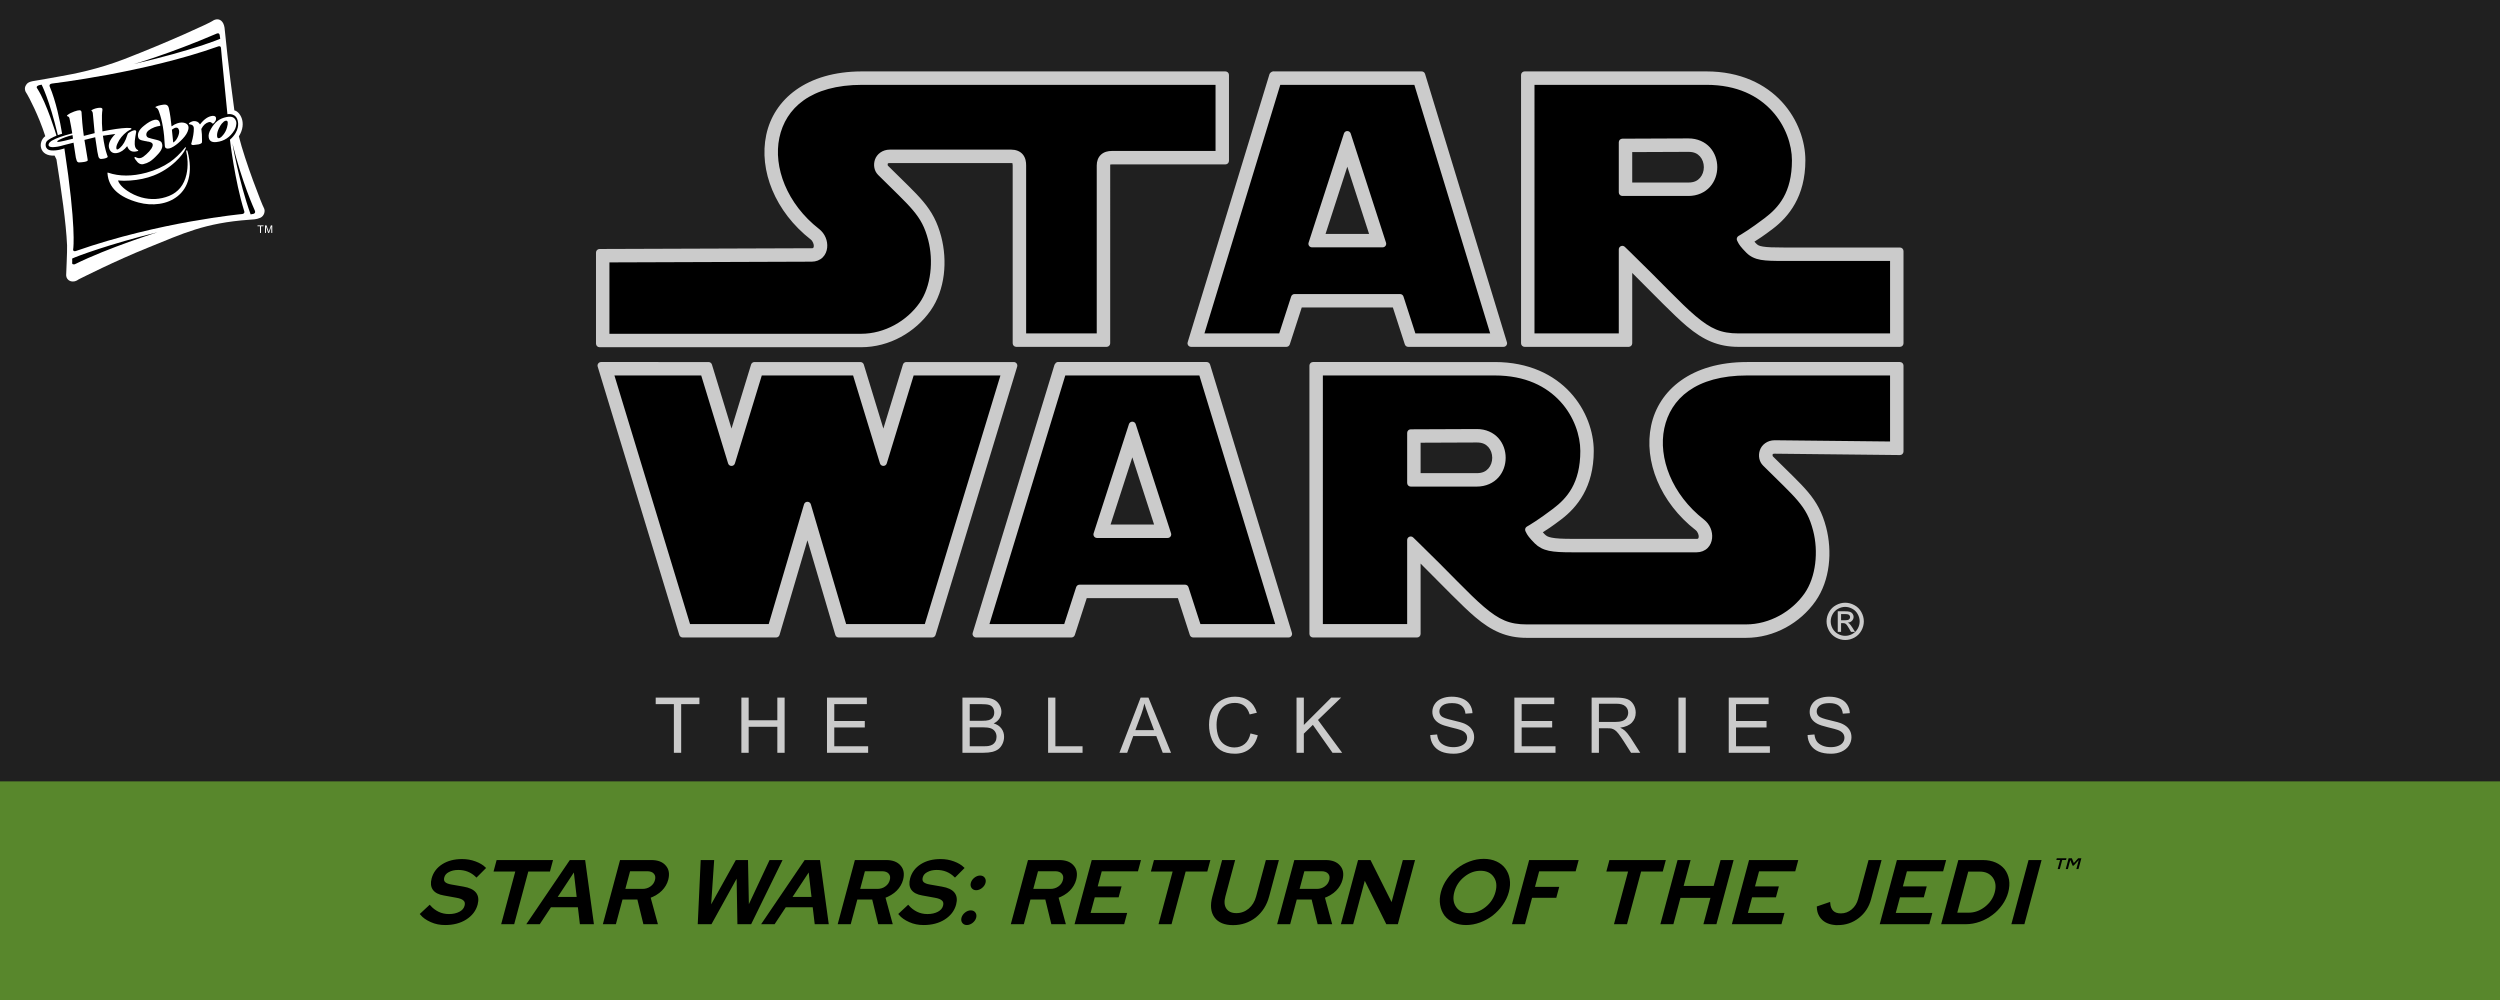
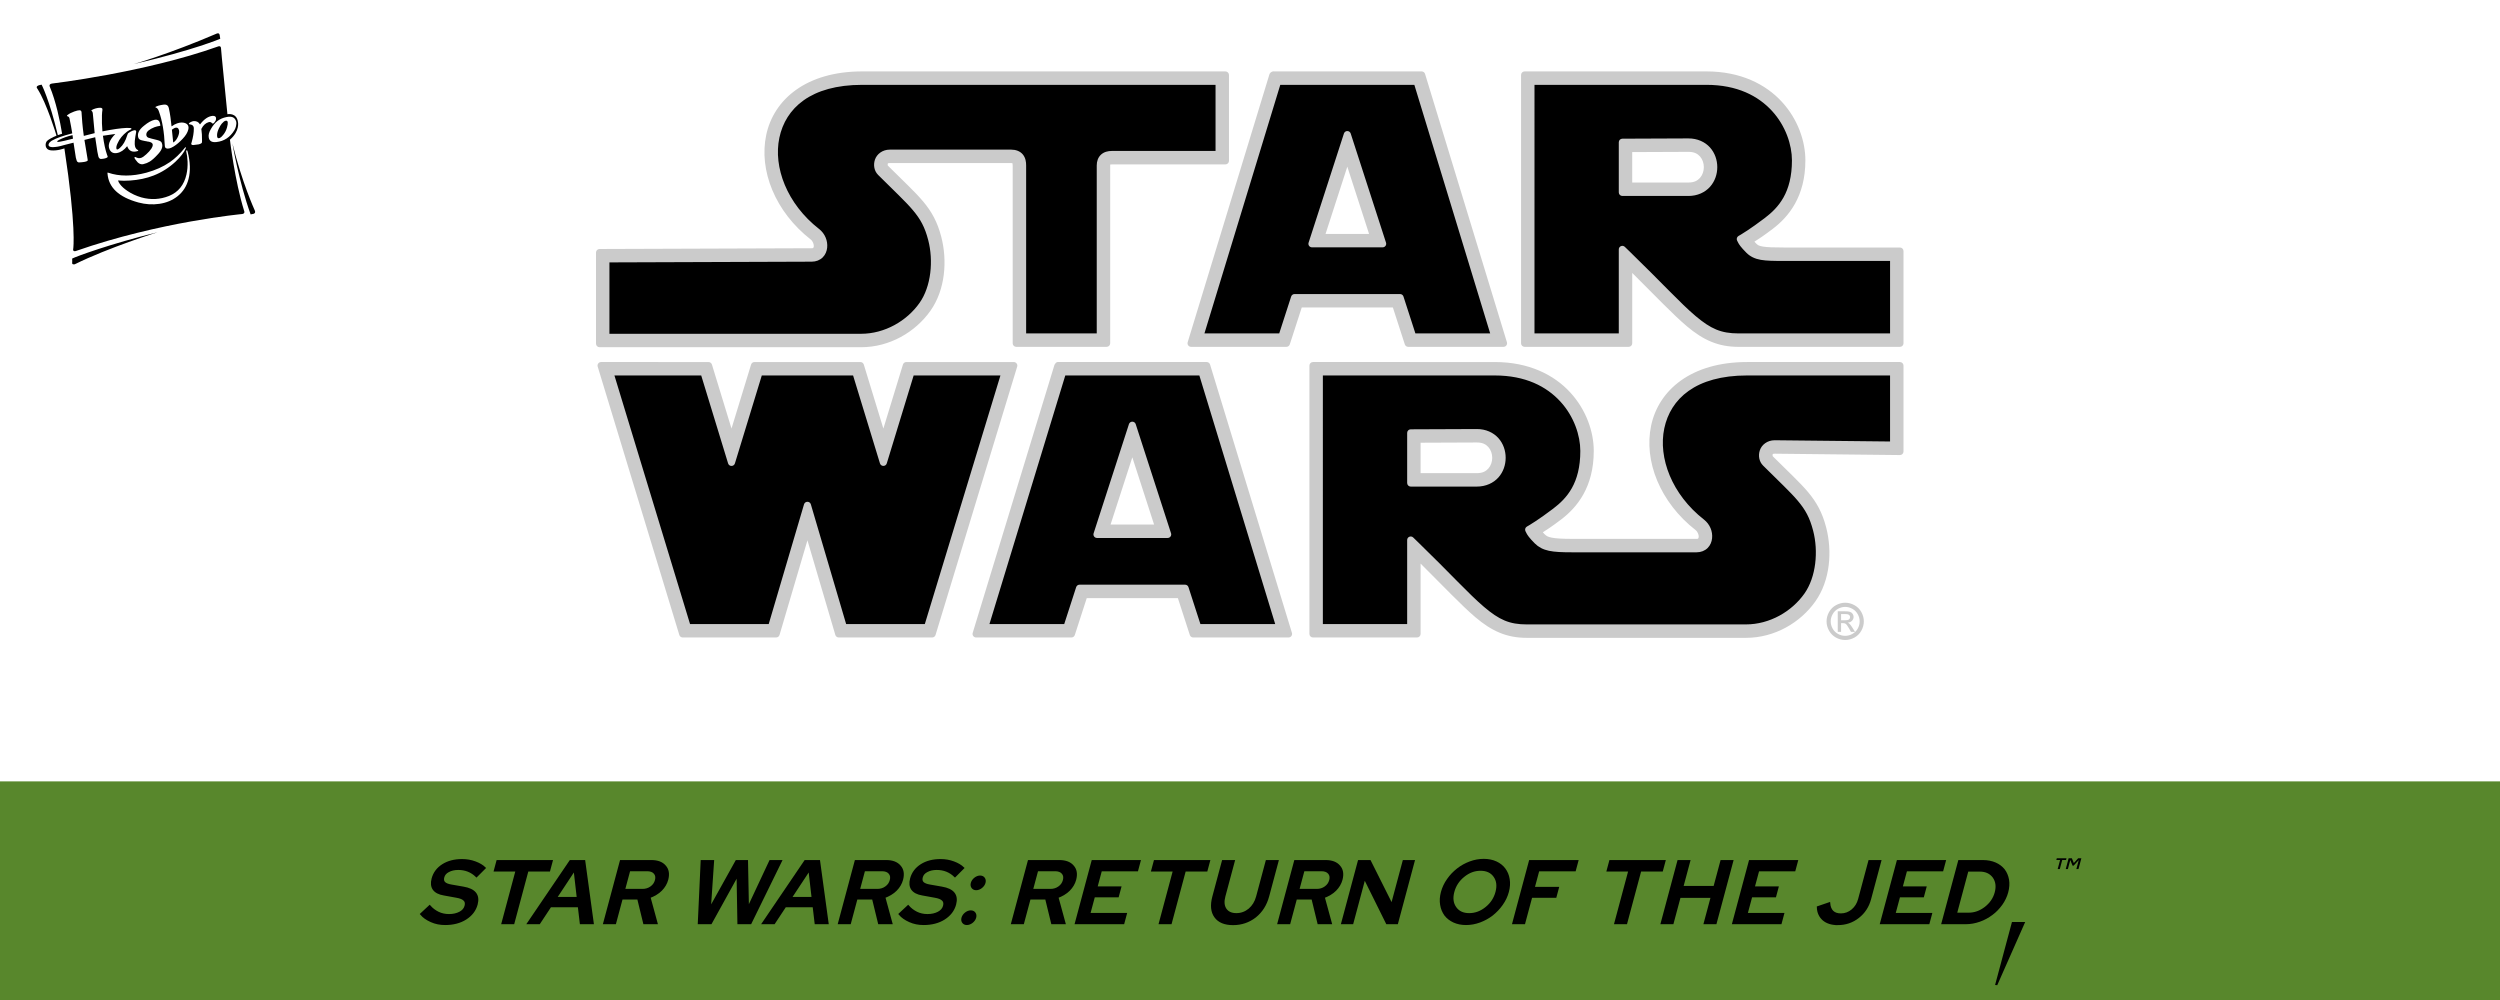
<svg xmlns="http://www.w3.org/2000/svg" xmlns:ns1="http://sodipodi.sourceforge.net/DTD/sodipodi-0.dtd" xmlns:ns2="http://www.inkscape.org/namespaces/inkscape" xmlns:xlink="http://www.w3.org/1999/xlink" id="svg1391" version="1.1" height="400" width="1000" ns1:docname="star-wars-theblackseries-color-rotj.svg" ns2:version="0.92.2 (5c3e80d, 2017-08-06)">
  <ns1:namedview pagecolor="#ffffff" bordercolor="#666666" borderopacity="1" objecttolerance="10" gridtolerance="10" guidetolerance="10" ns2:pageopacity="0" ns2:pageshadow="2" ns2:window-width="1920" ns2:window-height="1057" id="namedview3207" showgrid="false" ns2:zoom="1.0413208" ns2:cx="506.00411" ns2:cy="123.30071" ns2:window-x="-8" ns2:window-y="-8" ns2:window-maximized="1" ns2:current-layer="layer1" />
  <defs id="defs1385">
    <pattern patternTransform="rotate(45,-32.675,13.534)" id="pattern6669" xlink:href="#Strips1_1" />
    <pattern patternTransform="rotate(45)" patternUnits="userSpaceOnUse" width="5" height="1" id="Strips1_1">
      <rect style="fill:#000000;stroke:none" x="0" y="0" width="2" height="2" id="rect5946" />
    </pattern>
  </defs>
  <g id="layer1">
-     <rect y="0" x="0" height="400" width="1000" id="Black" style="fill:#202020;stroke:none;fill-opacity:1" />
    <g id="g3213" transform="matrix(1.119,0,0,1.119,36.274,-3.404)">
      <path ns2:connector-curvature="0" style="fill:#000000;stroke:none;stroke-width:0.748" d="m 275.768,30.969 c -38.403,0 -41.144,36.881 -16.878,55.815 2.926,2.283 2.75,7.396 -1.149,7.396 -6.543,0 -74.711,0.267 -74.711,0.267 v 30.312 h 92.338 c 9.351,0 17.911,-5 22.873,-12.045 4.74,-6.73 5.543,-16.483 3.472,-24.45 -2.569,-9.884 -7.147,-13.008 -18.534,-24.395 -1.335,-1.335 -1.001,-4.941 2.471,-4.941 h 43.398 c 2.27,0 2.937,1.265 2.937,3.238 V 124.626 h 30.046 V 62.166 c 0,-1.869 0.996,-2.76 3.001,-2.76 h 39.462 V 30.969 Z m 147.684,0 -28.574,93.657 h 31.724 l 4.554,-14.071 h 36.075 l 4.554,14.071 h 31.722 L 474.934,30.969 Z m 90.25,0 v 93.657 h 34.936 V 94.864 c 22.28,21.589 26.919,29.762 40.398,29.762 h 56.573 V 93.919 h -40.318 c -7.365,0 -9.745,-0.223 -11.715,-2.192 -1.97,-1.97 -2.404,-2.804 -2.404,-2.804 0,0 3.405,-2.003 8.68,-6.009 5.275,-4.006 10.682,-10.281 10.682,-22.566 0,-12.285 -9.748,-29.378 -32.983,-29.378 z m -64.508,23.859 11.078,34.229 h -22.156 z m 121.917,0.095 c 10.575,-0.044 10.575,15.769 0,15.769 H 548.638 V 55.018 Z m -387.13,79.934 28.489,93.657 h 31.705 l 12.039,-40.833 12.038,40.833 h 31.705 l 28.49,-93.657 h -36.043 l -9.048,29.596 -9.048,-29.596 h -36.19 l -9.048,29.596 -9.048,-29.596 z m 162.624,0 -28.574,93.657 h 31.724 l 4.554,-14.071 h 36.075 l 4.554,14.071 h 31.722 l -28.574,-93.657 z m 91.452,0 v 93.657 h 34.936 v -29.762 c 22.28,21.589 26.919,29.928 40.398,29.897 h 78.303 c 9.351,0 17.911,-5.001 22.873,-12.046 4.74,-6.73 5.544,-16.483 3.473,-24.451 -2.569,-9.884 -7.149,-13.008 -18.535,-24.395 -1.335,-1.335 -1.001,-4.941 2.471,-4.941 l 43.634,0.478 v -28.436 h -53.516 c -38.403,0 -41.144,36.88 -16.878,55.815 2.926,2.283 2.75,7.396 -1.149,7.396 h -44.42 c -7.365,0 -9.745,-0.484 -11.715,-2.454 -1.97,-1.97 -2.404,-2.804 -2.404,-2.804 0,0 3.405,-2.003 8.68,-6.009 5.275,-4.006 10.682,-10.281 10.682,-22.566 0,-12.285 -9.748,-29.378 -32.983,-29.378 z m -65.71,23.859 11.078,34.229 h -22.156 z m 123.119,0.095 c 10.575,-0.044 10.575,15.769 0,15.769 H 472.992 V 158.906 Z" id="SW-BG" />
      <path ns2:connector-curvature="0" style="fill:#cbcbcb;stroke:none;stroke-width:0.748" d="m 275.766,28.567 c -19.98,0 -31.602,10.031 -34.285,22.71 -2.68,12.662 3.168,27.439 15.931,37.398 0.731,0.57 1.143,1.781 1.076,2.412 -0.036,0.342 -0.148,0.496 -0.204,0.552 -0.102,0.102 -0.054,0.138 -0.541,0.138 l -75.851,0.271 c -0.701,0.004 -1.266,0.574 -1.264,1.275 v 32.568 c 0.001,0.701 0.569,1.268 1.27,1.27 h 93.471 c 10.205,0 19.433,-5.396 24.835,-13.066 5.29,-7.511 6.064,-17.866 3.836,-26.436 -1.358,-5.224 -3.389,-8.933 -6.447,-12.575 -3.053,-3.636 -7.056,-7.26 -12.713,-12.917 0.21,0.21 0.049,0.061 0.017,-0.105 -0.033,-0.166 -0.017,-0.362 0,-0.414 0.07,-0.212 0.082,-0.206 0.094,-0.215 0.012,-0.009 0.154,-0.105 0.662,-0.105 h 43.393 c 0.311,0 0.403,0.032 0.453,0.044 -0.073,-0.081 0.083,0.151 0.083,0.795 v 63.591 c 0.002,0.703 0.572,1.271 1.275,1.27 h 32.303 c 0.703,0.001 1.274,-0.567 1.275,-1.27 V 62.168 c 0,-0.546 0.003,-0.342 -0.033,-0.309 -0.115,0.105 -0.02,-0.05 0.629,-0.05 h 40.595 c 0.703,-0.001 1.271,-0.572 1.27,-1.275 V 29.837 c -0.001,-0.701 -0.569,-1.268 -1.27,-1.27 z m 147.479,0 c -0.311,0 -0.474,-0.086 -1.005,0.116 -0.265,0.101 -0.592,0.38 -0.729,0.602 -0.137,0.222 -0.158,0.343 -0.182,0.414 -0.003,0.011 -0.008,0.022 -0.011,0.033 l -29.185,95.652 c -0.251,0.819 0.363,1.648 1.22,1.645 h 34.07 c 0.552,-7.4e-4 1.04,-0.358 1.209,-0.883 l 4.272,-13.187 h 32.579 l 4.267,13.187 c 0.169,0.525 0.657,0.882 1.209,0.883 h 34.075 c 0.855,-7.4e-4 1.465,-0.828 1.214,-1.645 L 476.988,29.467 c -0.164,-0.536 -0.659,-0.901 -1.22,-0.9 z m 89.326,0 c -0.701,0.001 -1.268,0.569 -1.27,1.27 v 1.132 94.79 c 10e-4,0.701 0.569,1.268 1.27,1.27 h 37.2 c 0.701,-0.002 1.268,-0.569 1.27,-1.27 v -25.155 c 8.228,8.164 14.642,14.941 19.547,19.072 5.863,4.939 11.21,7.353 18.448,7.353 h 57.707 c 0.701,-0.002 1.268,-0.569 1.27,-1.27 V 92.788 c -10e-4,-0.701 -0.569,-1.268 -1.27,-1.27 h -41.45 c -3.656,0 -6.035,-0.079 -7.474,-0.326 -1.477,-0.253 -1.838,-0.458 -2.545,-1.165 -0.288,-0.288 -0.353,-0.391 -0.546,-0.602 1.341,-0.853 3.081,-1.941 6.58,-4.598 5.62,-4.268 11.631,-11.482 11.631,-24.481 0,-6.775 -2.637,-14.639 -8.413,-20.921 -5.781,-6.287 -14.762,-10.858 -26.971,-10.858 z m -236.805,4.802 h 126.327 v 23.631 h -37.062 c -1.359,0 -2.778,0.312 -3.87,1.308 -1.113,1.017 -1.535,2.472 -1.535,3.859 V 122.226 H 334.389 V 62.168 c 0,-1.242 -0.188,-2.671 -1.143,-3.864 -0.999,-1.248 -2.583,-1.777 -4.201,-1.777 h -43.393 c -2.638,-3e-6 -4.664,1.618 -5.321,3.621 -0.609,1.856 -0.29,3.983 1.148,5.421 5.729,5.729 9.71,9.367 12.431,12.608 2.727,3.247 4.262,6.021 5.476,10.692 1.911,7.352 1.07,16.529 -3.108,22.461 -4.52,6.417 -12.418,11.029 -20.91,11.029 H 185.43 V 96.839 c 4.059,-0.016 66.042,-0.259 72.313,-0.259 1.522,0 2.928,-0.54 3.925,-1.529 0.977,-0.97 1.465,-2.231 1.595,-3.461 C 263.52,89.161 262.52,86.566 260.37,84.888 248.869,75.914 243.955,62.78 246.178,52.276 248.405,41.754 257.324,33.37 275.766,33.37 Z m 149.467,0 h 47.925 l 27.104,88.856 h -26.728 l -4.267,-13.193 c -0.171,-0.525 -0.662,-0.88 -1.214,-0.878 H 430.333 c -0.55,1.6e-4 -1.038,0.354 -1.209,0.878 l -4.267,13.193 h -26.734 z m 90.871,0 h 61.449 c 11.031,0 18.525,3.969 23.433,9.307 4.903,5.332 7.148,12.166 7.148,17.67 0,11.59 -4.782,16.892 -9.737,20.656 -5.185,3.938 -8.44,5.851 -8.44,5.851 l -0.927,0.541 c -0.584,0.342 -0.798,1.083 -0.486,1.684 l 0.497,0.955 c 0.006,0.007 0.011,0.015 0.017,0.022 0,0 0.245,0.447 0.684,1.01 0.428,0.548 1.094,1.315 2.136,2.357 1.319,1.319 3.026,2.146 5.128,2.506 2.07,0.355 4.581,0.392 8.286,0.392 h 37.917 v 25.906 h -54.174 c -6.268,0 -9.939,-1.662 -15.351,-6.221 -5.402,-4.55 -12.183,-12.022 -23.372,-22.864 0,-0.002 0,-0.004 0,-0.006 L 548.391,91.28 c -0.806,-0.774 -2.147,-0.207 -2.153,0.911 v 30.035 h -30.134 z m -66.964,16.516 c -0.53,0.023 -0.99,0.373 -1.154,0.878 l -12.635,39.032 c -0.264,0.82 0.347,1.66 1.209,1.662 h 25.265 c 0.862,-0.002 1.473,-0.841 1.209,-1.662 l -12.63,-39.032 c -0.176,-0.543 -0.693,-0.902 -1.264,-0.878 z m 121.96,2.633 -23.598,0.099 c -0.701,0.004 -1.266,0.574 -1.264,1.275 v 17.929 c 0.002,0.701 0.569,1.268 1.27,1.27 h 23.604 c 3.254,0 5.966,-1.286 7.739,-3.273 1.761,-1.974 2.594,-4.519 2.594,-7.027 0,-2.508 -0.831,-5.058 -2.594,-7.027 -1.776,-1.983 -4.496,-3.259 -7.75,-3.246 z m 0.023,4.808 c 2.059,-0.009 3.254,0.65 4.146,1.645 0.875,0.977 1.375,2.385 1.375,3.82 0,1.435 -0.497,2.847 -1.375,3.831 -0.894,1.002 -2.097,1.667 -4.157,1.667 H 551.04 V 57.41 Z m -121.927,5.299 7.778,24.029 h -15.556 z M 182.455,132.455 c -0.854,-0.001 -1.467,0.822 -1.22,1.639 l 0.447,1.463 28.732,94.459 c 0.163,0.534 0.656,0.899 1.214,0.9 h 33.391 c 0.564,1.5e-4 1.06,-0.37 1.22,-0.911 l 9.975,-33.827 9.969,33.827 c 0.16,0.54 0.656,0.911 1.22,0.911 h 33.391 c 0.558,-7.5e-4 1.051,-0.366 1.214,-0.9 l 29.179,-95.922 c 0.246,-0.815 -0.363,-1.637 -1.214,-1.639 h -38.409 c -0.558,7.5e-4 -1.051,0.366 -1.214,0.9 l -6.994,22.886 -6.994,-22.886 c -0.164,-0.536 -0.659,-0.901 -1.22,-0.9 h -37.862 c -0.558,7.5e-4 -1.051,0.366 -1.214,0.9 l -6.999,22.881 -6.994,-22.881 c -0.163,-0.534 -0.656,-0.899 -1.214,-0.9 z m 163.526,0 c -0.121,0 -0.452,-0.113 -0.977,0.293 -0.159,0.123 -0.086,0.149 -0.16,0.254 -0.168,0.152 -0.291,0.347 -0.359,0.563 l -0.006,0.022 -29.19,95.685 c -0.251,0.817 0.36,1.644 1.214,1.645 h 34.075 c 0.55,-1.9e-4 1.038,-0.354 1.209,-0.878 l 4.267,-13.193 h 32.579 l 4.273,13.193 c 0.171,0.523 0.658,0.877 1.209,0.878 h 34.07 c 0.855,-7.5e-4 1.465,-0.828 1.214,-1.645 l -29.262,-95.917 c -0.163,-0.534 -0.656,-0.899 -1.214,-0.9 z m 90.943,0 c -0.701,0.001 -1.268,0.569 -1.27,1.27 v 1.132 94.79 c 0.001,0.701 0.569,1.268 1.27,1.27 h 37.2 c 0.701,-10e-4 1.268,-0.569 1.27,-1.27 V 204.502 c 8.225,8.17 14.64,14.977 19.541,19.138 5.858,4.973 11.209,7.423 18.454,7.408 h 78.302 c 10.205,0 19.439,-5.391 24.84,-13.06 5.29,-7.511 6.058,-17.872 3.831,-26.441 -1.358,-5.224 -3.388,-8.933 -6.447,-12.575 -3.054,-3.636 -7.056,-7.255 -12.713,-12.911 0.21,0.21 0.049,0.056 0.017,-0.11 -0.033,-0.166 -0.017,-0.362 0,-0.414 0.07,-0.212 0.087,-0.206 0.1,-0.215 0.011,-0.009 0.158,-0.102 0.646,-0.105 l 44.762,0.491 c 0.707,0.008 1.285,-0.562 1.286,-1.27 v -30.714 c -10e-4,-0.701 -0.569,-1.268 -1.27,-1.27 h -54.649 c -19.98,0 -31.607,10.031 -34.291,22.71 -2.68,12.662 3.173,27.445 15.936,37.404 0.731,0.57 1.138,1.776 1.071,2.407 -0.036,0.342 -0.143,0.496 -0.199,0.552 -0.102,0.102 -0.059,0.138 -0.546,0.138 h -44.42 c -3.628,0 -5.967,-0.139 -7.391,-0.436 -1.459,-0.304 -1.883,-0.575 -2.622,-1.314 -0.288,-0.288 -0.353,-0.391 -0.546,-0.602 1.341,-0.853 3.078,-1.942 6.574,-4.598 5.62,-4.268 11.631,-11.482 11.631,-24.481 0,-6.775 -2.637,-14.639 -8.413,-20.921 -5.781,-6.287 -14.762,-10.858 -26.971,-10.858 z m -249.705,4.802 h 31.023 l 9.61,31.437 c 0.365,1.204 2.069,1.204 2.434,0 l 9.61,-31.437 h 32.635 l 9.61,31.437 c 0.371,1.192 2.058,1.192 2.429,0 l 9.61,-31.437 h 31.023 l -27.026,88.856 h -28.13 l -12.613,-42.791 c -0.359,-1.216 -2.081,-1.216 -2.44,0 l -12.619,42.791 h -28.125 z m 161.164,0 h 47.925 l 27.109,88.856 h -26.734 l -4.267,-13.193 c -0.171,-0.523 -0.658,-0.878 -1.209,-0.878 h -37.719 c -0.552,-0.002 -1.043,0.352 -1.214,0.878 l -4.267,13.193 h -26.728 z m 92.075,0 h 61.449 c 11.031,0 18.525,3.969 23.433,9.307 4.903,5.332 7.148,12.166 7.148,17.67 0,11.59 -4.776,16.892 -9.732,20.656 -5.185,3.938 -8.446,5.851 -8.446,5.851 l -0.927,0.541 c -0.584,0.342 -0.798,1.083 -0.486,1.684 l 0.497,0.955 c 0.006,0.007 0.011,0.015 0.017,0.022 0,0 0.245,0.447 0.684,1.01 0.428,0.548 1.094,1.315 2.136,2.357 1.278,1.278 2.932,2.181 5.045,2.622 2.085,0.435 4.635,0.541 8.368,0.541 h 44.42 c 1.522,0 2.934,-0.546 3.93,-1.535 0.977,-0.97 1.465,-2.231 1.595,-3.461 0.257,-2.429 -0.748,-5.024 -2.898,-6.701 -11.501,-8.974 -16.41,-22.109 -14.187,-32.613 2.227,-10.522 11.146,-18.906 29.588,-18.906 h 51.116 v 23.604 l -41.213,-0.447 c -0.006,-4e-5 -0.011,-4e-5 -0.017,0 h -0.006 c -2.638,0 -4.664,1.618 -5.321,3.621 -0.609,1.856 -0.284,3.983 1.154,5.421 5.729,5.729 9.709,9.367 12.431,12.608 2.728,3.247 4.262,6.021 5.476,10.692 1.911,7.352 1.065,16.528 -3.113,22.461 -4.52,6.417 -12.418,11.029 -20.91,11.029 H 513.388 c -0.002,0 -0.003,0 -0.006,0 -6.258,0.015 -9.92,-1.673 -15.335,-6.271 -5.405,-4.589 -12.192,-12.103 -23.383,-22.947 l -1.921,-1.86 c -0.808,-0.776 -2.152,-0.204 -2.153,0.916 v 30.029 h -30.134 z m -68.167,16.516 c -0.53,0.024 -0.99,0.373 -1.154,0.878 l -1.076,3.329 -11.553,35.704 c -0.264,0.82 0.347,1.66 1.209,1.662 h 25.265 c 0.862,-0.001 1.473,-0.841 1.209,-1.662 l -12.635,-39.032 c -0.176,-0.543 -0.693,-0.902 -1.264,-0.878 z m 123.164,2.633 -23.598,0.099 c -0.701,0.004 -1.266,0.574 -1.264,1.275 v 17.929 c 10e-4,0.701 0.569,1.268 1.27,1.27 h 23.604 c 3.254,0 5.972,-1.281 7.745,-3.268 1.761,-1.974 2.589,-4.524 2.589,-7.033 0,-2.508 -0.831,-5.058 -2.594,-7.027 -1.775,-1.983 -4.496,-3.259 -7.75,-3.246 z m 0.023,4.808 c 2.059,-0.009 3.254,0.65 4.146,1.645 0.875,0.977 1.375,2.385 1.375,3.82 0,1.435 -0.497,2.847 -1.375,3.831 -0.894,1.002 -2.097,1.667 -4.157,1.667 h -20.071 v -10.88 z m -123.13,5.299 7.778,24.029 h -15.556 z" id="SW-Stroke" />
      <path ns2:connector-curvature="0" id="Registred" style="fill:#cbcbcb;stroke:none;stroke-width:0.748" d="m 627.176,218.495 c 1.118,0 2.21,0.288 3.276,0.865 1.066,0.571 1.896,1.392 2.49,2.464 0.595,1.065 0.892,2.178 0.892,3.338 0,1.148 -0.294,2.252 -0.883,3.311 -0.583,1.06 -1.404,1.884 -2.464,2.472 -1.054,0.583 -2.157,0.874 -3.311,0.874 -1.154,0 -2.261,-0.291 -3.32,-0.874 -1.054,-0.589 -1.875,-1.413 -2.464,-2.472 -0.589,-1.06 -0.883,-2.163 -0.883,-3.311 0,-1.16 0.297,-2.272 0.892,-3.338 0.6,-1.071 1.433,-1.893 2.499,-2.464 1.066,-0.577 2.157,-0.865 3.276,-0.865 z m -3.1e-4,1.488 c -0.871,0 -1.721,0.225 -2.548,0.674 -0.822,0.444 -1.466,1.082 -1.932,1.915 -0.466,0.827 -0.699,1.69 -0.699,2.589 0,0.893 0.228,1.751 0.682,2.573 0.46,0.816 1.101,1.455 1.923,1.915 0.822,0.455 1.68,0.682 2.573,0.682 0.893,0 1.751,-0.227 2.573,-0.682 0.822,-0.46 1.46,-1.099 1.915,-1.915 0.455,-0.822 0.682,-1.68 0.682,-2.573 0,-0.899 -0.233,-1.762 -0.699,-2.589 -0.46,-0.833 -1.104,-1.471 -1.932,-1.915 -0.827,-0.449 -1.674,-0.674 -2.54,-0.674 z m -2.664,8.917 v -7.347 h 2.525 c 0.863,0 1.487,0.069 1.873,0.208 0.386,0.133 0.694,0.368 0.923,0.706 0.229,0.338 0.344,0.697 0.344,1.077 0,0.537 -0.193,1.004 -0.579,1.403 -0.38,0.398 -0.887,0.621 -1.52,0.67 0.259,0.109 0.467,0.238 0.624,0.389 0.296,0.29 0.657,0.775 1.086,1.457 l 0.896,1.439 h -1.448 l -0.651,-1.158 c -0.513,-0.911 -0.926,-1.481 -1.24,-1.71 -0.217,-0.169 -0.534,-0.253 -0.95,-0.253 h -0.697 v 3.122 z m 1.185,-4.135 h 1.439 c 0.688,0 1.155,-0.103 1.403,-0.308 0.253,-0.205 0.38,-0.477 0.38,-0.814 0,-0.217 -0.06,-0.41 -0.181,-0.579 -0.121,-0.175 -0.29,-0.305 -0.507,-0.389 -0.211,-0.084 -0.606,-0.127 -1.185,-0.127 h -1.348 z" />
-       <path ns2:connector-curvature="0" style="fill:#cbcbcb;stroke:none;stroke-width:0.748" d="m 409.073,252.079 c -1.739,0 -3.335,0.398 -4.787,1.196 -1.443,0.789 -2.56,1.95 -3.349,3.483 -0.78,1.524 -1.17,3.313 -1.17,5.366 0,1.883 0.345,3.645 1.035,5.285 0.699,1.641 1.712,2.897 3.039,3.766 1.336,0.861 3.067,1.291 5.192,1.291 2.053,0 3.787,-0.562 5.204,-1.682 1.425,-1.13 2.412,-2.766 2.959,-4.909 l -2.608,-0.659 c -0.359,1.659 -1.045,2.909 -2.058,3.752 -1.013,0.843 -2.251,1.265 -3.712,1.265 -1.201,0 -2.318,-0.309 -3.349,-0.927 -1.031,-0.619 -1.792,-1.552 -2.286,-2.798 -0.484,-1.255 -0.726,-2.721 -0.726,-4.397 0,-1.3 0.205,-2.559 0.618,-3.778 0.412,-1.228 1.125,-2.206 2.138,-2.933 1.022,-0.726 2.291,-1.089 3.806,-1.089 1.318,0 2.412,0.328 3.282,0.983 0.87,0.654 1.533,1.698 1.991,3.133 l 2.569,-0.605 c -0.529,-1.82 -1.467,-3.233 -2.811,-4.237 -1.345,-1.004 -3.003,-1.506 -4.976,-1.506 z m 77.461,0 c -1.327,0 -2.533,0.224 -3.618,0.672 -1.085,0.448 -1.909,1.108 -2.474,1.977 -0.565,0.861 -0.847,1.788 -0.847,2.784 0,0.905 0.228,1.726 0.685,2.461 0.466,0.726 1.17,1.335 2.112,1.828 0.726,0.386 1.995,0.799 3.806,1.238 1.811,0.43 2.98,0.747 3.509,0.954 0.825,0.314 1.417,0.704 1.776,1.17 0.359,0.457 0.537,0.995 0.537,1.614 0,0.61 -0.187,1.176 -0.564,1.696 -0.368,0.511 -0.933,0.913 -1.696,1.209 -0.762,0.296 -1.641,0.444 -2.636,0.444 -1.121,0 -2.128,-0.193 -3.025,-0.578 -0.897,-0.394 -1.56,-0.904 -1.991,-1.532 -0.421,-0.637 -0.691,-1.448 -0.808,-2.435 l -2.461,0.215 c 0.036,1.318 0.395,2.501 1.076,3.55 0.69,1.04 1.636,1.82 2.838,2.34 1.21,0.52 2.707,0.781 4.491,0.781 1.408,0 2.672,-0.256 3.793,-0.767 1.13,-0.52 1.995,-1.242 2.595,-2.166 0.601,-0.932 0.901,-1.923 0.901,-2.972 0,-1.058 -0.272,-1.99 -0.819,-2.797 -0.547,-0.816 -1.395,-1.488 -2.543,-2.017 -0.789,-0.359 -2.246,-0.776 -4.371,-1.252 -2.116,-0.484 -3.424,-0.955 -3.926,-1.412 -0.511,-0.457 -0.767,-1.04 -0.767,-1.748 0,-0.816 0.358,-1.51 1.075,-2.084 0.726,-0.583 1.879,-0.875 3.457,-0.875 1.515,0 2.658,0.319 3.429,0.955 0.78,0.637 1.237,1.578 1.371,2.824 l 2.502,-0.188 c -0.045,-1.157 -0.368,-2.192 -0.968,-3.106 -0.601,-0.914 -1.461,-1.605 -2.582,-2.071 -1.112,-0.475 -2.399,-0.713 -3.86,-0.713 z m 134.878,0 c -1.327,0 -2.533,0.224 -3.617,0.672 -1.085,0.448 -1.909,1.108 -2.474,1.977 -0.565,0.861 -0.847,1.788 -0.847,2.784 0,0.905 0.228,1.726 0.685,2.461 0.466,0.726 1.17,1.335 2.112,1.828 0.726,0.386 1.995,0.799 3.806,1.238 1.811,0.43 2.98,0.747 3.509,0.954 0.825,0.314 1.417,0.704 1.776,1.17 0.359,0.457 0.537,0.995 0.537,1.614 2e-5,0.61 -0.189,1.176 -0.565,1.696 -0.368,0.511 -0.932,0.913 -1.694,1.209 -0.762,0.296 -1.641,0.444 -2.636,0.444 -1.121,0 -2.129,-0.193 -3.026,-0.578 -0.897,-0.394 -1.559,-0.904 -1.989,-1.532 -0.421,-0.637 -0.691,-1.448 -0.808,-2.435 l -2.461,0.215 c 0.036,1.318 0.395,2.501 1.076,3.55 0.69,1.04 1.636,1.82 2.838,2.34 1.21,0.52 2.707,0.781 4.491,0.781 1.408,0 2.672,-0.256 3.793,-0.767 1.13,-0.52 1.994,-1.242 2.595,-2.166 0.601,-0.932 0.901,-1.923 0.901,-2.972 0,-1.058 -0.274,-1.99 -0.821,-2.797 -0.547,-0.816 -1.394,-1.488 -2.541,-2.017 -0.789,-0.359 -2.246,-0.776 -4.371,-1.252 -2.116,-0.484 -3.425,-0.955 -3.927,-1.412 -0.511,-0.457 -0.765,-1.04 -0.765,-1.748 0,-0.816 0.358,-1.51 1.075,-2.084 0.726,-0.583 1.879,-0.875 3.457,-0.875 1.515,0 2.658,0.319 3.429,0.955 0.78,0.637 1.237,1.578 1.371,2.824 l 2.502,-0.188 c -0.045,-1.157 -0.368,-2.192 -0.968,-3.106 -0.601,-0.914 -1.461,-1.605 -2.582,-2.071 -1.112,-0.475 -2.399,-0.713 -3.86,-0.713 z m -419.437,0.336 v 2.326 h 6.496 v 17.388 h 2.608 v -17.388 h 6.522 v -2.326 z m 30.621,0 v 19.714 h 2.608 v -9.293 h 10.248 v 9.293 h 2.608 v -19.714 h -2.608 v 8.095 h -10.248 v -8.095 z m 30.605,0 v 19.714 h 14.711 v -2.326 h -12.103 v -6.711 h 10.906 v -2.312 h -10.906 v -6.039 h 11.645 v -2.326 z m 48.416,0 v 19.714 h 7.518 c 1.255,0 2.313,-0.108 3.174,-0.323 0.87,-0.224 1.591,-0.551 2.164,-0.981 0.574,-0.43 1.054,-1.04 1.44,-1.828 0.394,-0.798 0.591,-1.659 0.591,-2.582 0,-1.148 -0.323,-2.142 -0.968,-2.985 -0.637,-0.843 -1.552,-1.439 -2.744,-1.789 0.923,-0.457 1.614,-1.058 2.071,-1.802 0.457,-0.744 0.686,-1.538 0.686,-2.381 0,-0.905 -0.26,-1.77 -0.78,-2.595 -0.511,-0.834 -1.224,-1.449 -2.138,-1.843 -0.905,-0.403 -2.111,-0.605 -3.617,-0.605 z m 30.621,0 v 19.714 h 12.319 v -2.326 h -9.71 v -17.388 z m 33.069,0 -7.572,19.714 h 2.77 l 2.166,-5.97 h 8.244 l 2.299,5.97 h 2.972 l -8.069,-19.714 z m 55.737,0 v 19.714 h 2.61 v -6.83 l 3.228,-3.147 7.019,9.978 h 3.444 l -8.634,-11.726 8.27,-7.989 h -3.537 l -9.789,9.776 v -9.776 z m 77.866,0 v 19.714 h 14.711 v -2.326 h -12.103 v -6.711 h 10.906 v -2.312 h -10.906 v -6.039 h 11.645 v -2.326 z m 27.615,0 v 19.714 h 2.61 v -8.754 h 3.025 c 0.672,0 1.157,0.031 1.453,0.093 0.403,0.099 0.797,0.273 1.183,0.524 0.394,0.251 0.839,0.691 1.332,1.319 0.493,0.628 1.12,1.533 1.882,2.716 l 2.608,4.101 h 3.282 l -3.429,-5.366 c -0.681,-1.049 -1.402,-1.922 -2.164,-2.621 -0.359,-0.323 -0.884,-0.651 -1.574,-0.983 1.892,-0.26 3.29,-0.869 4.196,-1.828 0.905,-0.959 1.358,-2.139 1.358,-3.537 0,-1.085 -0.272,-2.075 -0.819,-2.972 -0.547,-0.897 -1.278,-1.52 -2.192,-1.869 -0.914,-0.359 -2.25,-0.537 -4.007,-0.537 z m 31.036,0 v 19.714 h 2.608 v -19.714 z m 17.976,0 v 19.714 h 14.712 v -2.326 h -12.104 v -6.711 h 10.906 v -2.312 h -10.906 v -6.039 h 11.647 v -2.326 z m -208.887,2.071 c 0.305,1.067 0.772,2.429 1.399,4.088 l 2.058,5.461 h -6.683 l 2.164,-5.783 c 0.457,-1.246 0.811,-2.501 1.062,-3.765 z m 162.484,0.108 h 6.239 c 1.461,0 2.529,0.3 3.201,0.901 0.681,0.601 1.022,1.366 1.022,2.299 0,0.637 -0.176,1.229 -0.526,1.776 -0.35,0.538 -0.86,0.932 -1.532,1.183 -0.672,0.242 -1.606,0.364 -2.798,0.364 h -5.607 z m -224.908,0.148 h 3.94 c 1.417,0 2.416,0.094 2.998,0.282 0.583,0.179 1.031,0.52 1.345,1.022 0.314,0.493 0.47,1.067 0.47,1.722 0,0.69 -0.17,1.265 -0.511,1.722 -0.332,0.457 -0.829,0.784 -1.493,0.981 -0.502,0.152 -1.331,0.228 -2.487,0.228 h -4.263 z m 0,8.284 h 4.558 c 1.255,0 2.215,0.113 2.879,0.337 0.672,0.215 1.196,0.595 1.573,1.142 0.377,0.538 0.565,1.175 0.565,1.91 0,0.628 -0.13,1.184 -0.39,1.668 -0.26,0.475 -0.593,0.838 -0.996,1.089 -0.403,0.251 -0.905,0.43 -1.506,0.537 -0.341,0.063 -0.932,0.093 -1.774,0.093 h -4.909 z" id="TBS-TXT" />
    </g>
    <g id="Hasbro-Logo">
      <path style="clip-rule:evenodd;fill:#ffffff;fill-opacity:1;fill-rule:evenodd;stroke-width:0.108" d="m 86.948,7.73 c -0.682,-0.01 -1.401,0.246 -2.065,0.727 -1.05,0.761 -17.623,8.403 -35.073,15.145 -10.649,4.114 -20.179,5.964 -25.69,6.924 -3.504,0.594 -7.973,1.474 -10.405,1.832 -2.433,0.358 -2.97,1.021 -3.458,1.933 -0.527,0.985 -0.344,2.194 0.567,3.355 0.619,1.016 4.63,8.476 7.289,16.827 -3.048,2.229 -2.545,8.168 3.717,7.757 l 0.754,1.545 c 2,12.675 3.837,25.277 4.245,34.384 0.097,2.16 -0.383,11.555 -0.369,11.961 0.073,2.117 2.54,3.477 5.014,1.621 1.379,-0.658 14.333,-7.289 27.975,-12.78 13.642,-5.491 22.341,-9.803 40.43,-11.072 1.328,-0.093 2.622,-0.085 4.206,-0.753 1.585,-0.668 2.174,-2.769 1.463,-3.953 C 104.838,81.998 97.995,64.488 95.546,54.542 99.02,49.001 95.803,44.534 93.747,44.153 91.41,27.335 89.923,12.111 89.923,12.111 89.77,9.063 88.449,7.752 86.948,7.73 Z" id="border" />
      <path style="clip-rule:evenodd;fill:#000000;fill-opacity:1;fill-rule:evenodd;stroke-width:0.108" d="m 87.183,13.32 c -0.301,-0.004 -0.581,0.148 -0.581,0.148 C 67.642,21.612 53.533,25.63 53.533,25.63 77.717,19.977 88.095,15.505 88.095,15.505 l -0.21,-1.397 c -0.081,-0.623 -0.402,-0.783 -0.702,-0.787 z m 0.573,5.168 C 87.443,18.471 87.133,18.621 87.133,18.621 57.993,29.012 20.804,33.422 20.804,33.422 c -1.317,0.198 -0.947,1.109 -0.947,1.11 2.507,5.952 4.162,13.854 4.985,18.955 -0.563,0.161 -1.141,0.358 -1.708,0.574 -3.378,-14.245 -6.485,-20.19 -6.485,-20.19 -2.551,0.381 -2.025,1.217 -1.651,1.687 3.681,5.726 7.432,18.13 7.607,18.711 -1.694,0.692 -3.208,1.531 -3.787,2.113 -0.83,0.832 -1.082,3.485 1.556,3.766 2.638,0.282 5.379,-0.8 5.379,-0.8 4.807,31.469 3.559,39.985 3.559,39.985 -0.394,1.644 1.085,1.056 1.085,1.056 C 63.896,88.668 96.896,85.609 96.896,85.609 c 1.346,-0.235 0.725,-1.382 0.725,-1.382 -3.724,-11.965 -5.647,-28.354 -5.647,-28.354 4.007,-3.446 3.226,-6.98 3.226,-6.98 C 94.687,44.886 90.969,45.686 90.969,45.686 90.417,39.822 88.456,20.715 88.409,19.363 88.39,18.692 88.071,18.506 87.757,18.489 Z m 5.217,38.866 c 0,0 2.578,15.418 7.28,28.401 l 1.124,-0.217 c 0,0 1.173,-0.204 0.431,-1.603 0,-2.16e-4 -5.033,-10.955 -8.835,-26.582 z m -29.928,35.538 c -18.922,4.618 -32.724,9.766 -34.175,10.532 0.05,0.834 0,1.549 0,1.549 -0.186,1.083 1.048,0.733 1.048,0.733 13.388,-6.644 33.127,-12.815 33.127,-12.815 z" id="color" />
      <path style="font-style:normal;font-variant:normal;font-weight:normal;font-stretch:normal;font-size:medium;line-height:125%;font-family:Arial;-inkscape-font-specification:Arial;text-align:start;letter-spacing:0px;word-spacing:0px;writing-mode:lr-tb;text-anchor:start;fill:#ffffff;fill-opacity:1;stroke:none;stroke-width:0.106px;stroke-linecap:butt;stroke-linejoin:miter;stroke-opacity:1" d="m 102.998,90.153 v 0.357 h 0.998 v 2.672 h 0.4 v -2.672 h 1.002 v -0.357 z m 3.012,0 v 3.029 h 0.385 v -2.578 l 0.877,2.578 h 0.361 l 0.879,-2.535 v 2.535 h 0.387 v -3.029 h -0.539 l -0.725,2.107 c -0.073,0.213 -0.128,0.374 -0.162,0.484 -0.03,-0.099 -0.079,-0.248 -0.145,-0.447 l -0.717,-2.145 z" id="tm" />
      <path style="clip-rule:evenodd;fill:#ffffff;fill-opacity:1;fill-rule:evenodd;stroke-width:0.138" d="m 66.083,41.833 c -0.202,-0.019 -0.425,-0.012 -0.667,0.023 -1.534,0.209 -2.595,0.524 -3.209,0.908 -0.13,0.093 -0.093,0.197 0.142,0.256 0.554,0.175 0.967,0.732 1.262,1.664 1.31,3.664 2.075,8.165 2.3,13.458 0.012,0.593 0.179,0.988 0.474,1.116 0.684,0.406 1.709,0.174 3.078,-0.674 1.168,-0.721 2.349,-1.722 3.587,-3.048 1.238,-1.291 1.982,-2.536 2.253,-3.676 0.343,-1.337 -0.117,-2.233 -1.356,-2.663 -0.921,-0.302 -1.959,-0.245 -3.127,0.163 -0.72,0.245 -1.428,0.641 -2.124,1.164 l -0.094,-0.083 C 68.285,47.509 68.049,45.731 67.895,45.068 l -0.236,-1.199 c -0.082,-0.489 -0.178,-0.848 -0.296,-1.127 -0.248,-0.55 -0.673,-0.851 -1.28,-0.908 z m -26.445,1.28 c -1.097,0.116 -2.064,0.406 -2.914,0.895 -0.177,0.093 -0.237,0.176 -0.177,0.246 l 0.142,0.116 0.213,0.279 c 0.165,0.174 0.283,0.826 0.341,1.931 l 0.624,6.676 -4.342,1.106 C 33.242,52.419 33.055,50.651 32.913,49.069 l -0.271,-3.722 c 0.035,-0.838 -0.235,-1.245 -0.813,-1.245 -0.507,0 -1.216,0.175 -2.136,0.5 -1.109,0.396 -2.005,0.861 -2.713,1.42 -0.224,0.174 -0.26,0.313 -0.142,0.407 l 0.177,0.093 0.117,0.046 c 0.33,0.093 0.567,0.361 0.673,0.827 0.448,2.198 0.825,4.175 1.096,5.955 l -0.082,0.023 c -3.693,0.965 -6.25,1.833 -8.079,2.892 0,0 -1.434,0.837 -1.317,1.791 0.07,0.871 1.755,0.808 1.755,0.808 1.387,-0.085 2.354,-0.199 4.336,-0.804 l 3.895,-0.988 0.93,5.99 c 0.213,0.966 0.425,1.536 0.661,1.687 l 0.472,0.232 1.239,-0.081 c 1.592,-0.152 2.383,-0.419 2.383,-0.827 l -0.059,-0.451 -1.262,-7.654 4.307,-1.071 0.872,5.779 0.414,1.979 c 0.235,0.676 0.625,0.989 1.157,0.932 1.203,-0.094 2.006,-0.316 2.419,-0.641 0.141,-0.117 0.176,-0.267 0.094,-0.488 L 42.847,62.014 C 42.139,59.979 41.585,57.419 41.172,54.302 l 4.956,-0.72 c -2.3,2.349 -3.092,4.385 -2.337,6.106 0.271,0.64 0.684,1.104 1.239,1.36 0.531,0.234 1.134,0.293 1.806,0.153 1.475,-0.267 2.808,-1.187 4.036,-2.733 0.683,1.954 2.098,2.617 4.258,1.943 0.106,-0.023 0.166,-0.058 0.166,-0.139 0.012,-0.093 -0.047,-0.199 -0.201,-0.291 -0.731,-0.326 -1.144,-1.106 -1.203,-2.305 -0.059,-0.743 0.047,-1.767 0.259,-3.105 l 0.33,-1.838 c 0,-0.546 -0.294,-0.744 -0.884,-0.604 -0.425,0.093 -0.897,0.29 -1.393,0.558 -0.448,0.256 -0.744,0.453 -0.909,0.581 -0.13,0.163 -0.294,0.454 -0.423,0.897 -0.672,2.233 -1.642,3.873 -2.881,4.977 -0.885,0.803 -1.368,0.873 -1.451,0.199 -0.059,-0.547 0.096,-1.224 0.509,-2.061 0.754,-1.721 2.004,-3.269 3.774,-4.631 0.531,-0.383 1.063,-0.674 1.582,-0.895 0.13,-0.058 0.187,-0.128 0.187,-0.244 0,-0.14 -0.117,-0.232 -0.353,-0.291 l -1.51,-0.058 c -2.395,0.093 -5.641,0.559 -9.758,1.396 l -0.189,-3.223 c -0.059,-2.524 3.02e-4,-4.304 0.189,-5.328 0.059,-0.349 -0.012,-0.581 -0.236,-0.72 -0.189,-0.174 -0.566,-0.233 -1.096,-0.174 z m 45.423,3.234 c -1.71,0.14 -3.387,1.266 -5.015,3.372 l -0.035,0.046 -0.059,-0.046 v -0.012 c -0.532,-0.919 -1.359,-1.327 -2.467,-1.269 -0.365,0.023 -0.778,0.164 -1.239,0.409 -0.365,0.221 -0.6,0.372 -0.659,0.511 -0.106,0.174 -0.06,0.29 0.129,0.349 0.531,0.093 0.886,0.174 1.063,0.267 0.531,0.291 0.767,0.78 0.755,1.454 0.012,1.57 -0.284,3.408 -0.886,5.525 -0.342,0.732 -0.117,1.081 0.661,1.069 l 2.171,-0.277 c 0.838,-0.21 1.273,-0.478 1.309,-0.827 l 0.023,-0.639 c 0.023,-1.861 -0.082,-3.421 -0.271,-4.642 l 0.012,-0.093 c 0.756,-1.478 1.734,-2.361 2.973,-2.698 0.496,-0.128 0.944,0.023 1.358,0.465 0.141,0.116 0.236,0.163 0.295,0.116 0.331,-0.093 0.626,-0.418 0.921,-0.941 0.259,-0.337 0.355,-0.745 0.32,-1.222 -0.036,-0.64 -0.496,-0.953 -1.358,-0.918 z m 7.16,0.339 c -0.463,-0.041 -0.99,0.004 -1.58,0.126 -2.843,0.57 -4.628,1.94 -6.265,4.757 -0.8,1.375 -1.055,2.437 -0.886,3.385 0.212,1.454 1.251,2.082 3.103,1.861 3.044,-0.326 5.428,-1.896 7.139,-4.687 l 0.33,-0.641 c 0,0 0.761,-1.692 0.386,-2.971 -0.307,-1.047 -1.036,-1.449 -1.036,-1.449 -0.33,-0.215 -0.729,-0.341 -1.192,-0.382 z M 62.229,47.882 c -0.141,0.007 -0.288,0.026 -0.445,0.058 -1.227,0.268 -2.597,1.047 -4.155,2.326 -2.1,1.652 -2.854,3.281 -2.265,4.91 0.178,0.442 0.613,0.766 1.297,0.941 0.849,0.221 1.582,0.348 2.231,0.453 l -0.084,0.012 c 1.121,0.104 1.852,0.397 2.147,0.839 0.189,0.292 0.189,0.721 0,1.243 l -0.4,0.769 -0.897,1.152 c -0.755,0.825 -1.533,1.523 -2.36,2.128 -0.872,0.605 -1.734,0.721 -2.619,0.349 -0.177,-0.058 -0.294,-0.139 -0.376,-0.209 l -0.273,-0.046 c -0.153,0.023 -0.234,0.082 -0.257,0.221 -0.012,0.128 0.059,0.303 0.224,0.523 l 0.306,0.444 c 0.909,1.372 1.935,1.918 3.068,1.65 0.967,-0.222 1.792,-0.569 2.524,-1.011 0.897,-0.559 1.924,-1.453 3.068,-2.709 1.722,-1.744 2.312,-3.304 1.781,-4.642 -0.094,-0.581 -0.743,-1.001 -1.9,-1.28 -1.876,-0.442 -3.033,-0.755 -3.528,-0.93 -0.33,-0.128 -0.566,-0.36 -0.708,-0.709 -0.094,-0.256 -0.118,-0.548 -0.059,-0.839 0.142,-0.954 1.227,-1.825 3.244,-2.64 0.649,-0.244 1.406,-0.42 2.266,-0.56 l 0.082,-0.058 -0.084,-0.697 c -0.227,-1.17 -0.842,-1.735 -1.83,-1.687 z m 28.2,0.383 c 0.767,-0.011 0.884,0.872 0.388,2.663 -0.295,1.14 -0.825,2.164 -1.545,3.037 -0.519,0.64 -0.943,1.036 -1.32,1.21 -0.33,0.128 -0.568,0.151 -0.745,0.07 -0.295,-0.151 -0.411,-0.594 -0.376,-1.35 0.035,-0.779 0.295,-1.65 0.767,-2.617 0.354,-0.756 0.733,-1.361 1.098,-1.803 l 0.825,-0.815 c 0.295,-0.232 0.59,-0.372 0.909,-0.395 z m -20.037,2.793 c 0.441,-0.049 0.776,0.122 1.006,0.511 0.413,0.676 0.367,1.629 -0.117,2.851 -0.496,1.221 -1.146,2.093 -1.995,2.593 l -0.531,-5.142 c 0.649,-0.494 1.196,-0.764 1.636,-0.813 z m -41.395,2.965 0.201,1.443 c -2.772,0.71 -4.542,1.141 -5.344,1.234 -0.614,0.139 -0.944,0.105 -0.967,-0.116 -0.023,-0.151 0.236,-0.362 0.767,-0.641 1.51,-0.791 3.281,-1.408 5.309,-1.896 z m 45.076,4.91 c -0.056,0.029 -0.103,0.087 -0.138,0.174 l -0.234,0.291 c -1.734,2.151 -3.646,3.979 -5.723,5.432 -2.654,1.838 -5.805,3.258 -9.427,4.247 -5.698,1.523 -10.794,1.523 -15.29,0 l -0.201,-0.048 c -0.082,0.058 -0.094,0.176 -0.059,0.374 0.413,5.607 4.518,9.456 12.364,11.597 2.855,0.767 5.65,0.942 8.399,0.535 2.855,-0.418 5.287,-1.453 7.316,-3.081 2.159,-1.745 3.622,-4.026 4.342,-6.875 0.814,-3.142 0.695,-6.771 -0.367,-10.902 l -0.14,-0.428 c -0.059,-0.094 -0.119,-0.118 -0.213,-0.095 -0.224,0.024 -0.283,0.153 -0.224,0.385 0.318,1.279 0.494,2.664 0.554,4.117 0.058,1.814 -0.083,3.524 -0.449,5.128 -0.944,4.211 -3.266,7.085 -6.959,8.597 -3.587,1.431 -7.28,1.628 -11.079,0.581 -2.065,-0.605 -3.905,-1.453 -5.557,-2.582 -1.357,-0.907 -2.361,-1.826 -3.033,-2.756 -0.378,-0.524 -0.625,-0.989 -0.731,-1.396 l 0.059,-0.035 c 1.381,0.14 2.974,0.151 4.767,0.023 3.398,-0.234 6.548,-0.896 9.392,-2.001 3.209,-1.256 6.101,-3.082 8.719,-5.502 2.124,-2 3.493,-3.782 4.129,-5.351 0.118,-0.222 0.119,-0.372 -0.023,-0.43 -0.071,-0.03 -0.137,-0.029 -0.193,0 z" id="hasbro-name" />
    </g>
    <rect transform="rotate(90)" y="-1000" x="312.553" height="1000" width="87.447" id="rect3388" style="opacity:1;fill:#58872c;fill-opacity:1;stroke:none;stroke-width:4.411;stroke-linecap:round;stroke-linejoin:round;stroke-miterlimit:4;stroke-dasharray:none;stroke-opacity:1;paint-order:stroke fill markers" />
    <g aria-label="STAR WARS: RETURN OF THE JEDI™" transform="skewX(-15)" style="font-style:normal;font-weight:normal;font-size:21.498px;line-height:6.25;font-family:sans-serif;letter-spacing:0px;word-spacing:0px;fill:#000000;fill-opacity:1;stroke:#6a9f40;stroke-width:0.896;stroke-miterlimit:4;stroke-dasharray:none;stroke-opacity:1" id="text3228">
      <path d="m 277.202,369.568 c 3.169,0 5.712,-0.7 7.555,-2.101 1.879,-1.437 2.801,-3.317 2.801,-5.638 0,-3.722 -2.432,-5.97 -7.26,-6.744 l -4.865,-0.811 c -1.437,-0.221 -2.469,-0.59 -3.132,-1.106 -0.663,-0.516 -0.995,-1.253 -0.995,-2.211 0,-1.069 0.479,-1.916 1.474,-2.506 0.995,-0.626 2.248,-0.921 3.759,-0.921 2.875,0 5.528,0.958 8.034,2.875 l 2.285,-3.132 c -1.142,-0.884 -2.617,-1.658 -4.459,-2.285 -1.843,-0.626 -3.685,-0.921 -5.491,-0.921 -3.022,0 -5.381,0.663 -7.076,1.953 -1.732,1.327 -2.58,3.096 -2.58,5.344 0,1.732 0.516,3.132 1.585,4.238 1.069,1.069 2.617,1.806 4.717,2.137 l 5.123,0.884 c 1.622,0.258 2.801,0.663 3.538,1.253 0.774,0.553 1.142,1.364 1.142,2.432 0,1.179 -0.553,2.101 -1.622,2.764 -1.069,0.663 -2.469,0.995 -4.164,0.995 -1.622,0 -3.169,-0.332 -4.607,-0.958 -1.437,-0.626 -2.801,-1.474 -4.054,-2.58 l -2.432,3.022 c 1.253,1.142 2.875,2.101 4.828,2.875 1.916,0.774 3.906,1.142 5.896,1.142 z" style="font-style:normal;font-variant:normal;font-weight:normal;font-stretch:normal;font-size:36.853px;font-family:Gorva-Demo;-inkscape-font-specification:Gorva-Demo;text-align:center;letter-spacing:1.17px;text-anchor:middle;stroke:#000000;stroke-width:0.896;stroke-miterlimit:4;stroke-dasharray:none;stroke-opacity:1" id="path4826" />
      <path d="m 304.283,369.236 v -21.08 h 8.66 v -3.685 h -21.669 v 3.685 h 8.697 v 21.08 z" style="font-style:normal;font-variant:normal;font-weight:normal;font-stretch:normal;font-size:36.853px;font-family:Gorva-Demo;-inkscape-font-specification:Gorva-Demo;text-align:center;letter-spacing:1.17px;text-anchor:middle;stroke:#000000;stroke-width:0.896;stroke-miterlimit:4;stroke-dasharray:none;stroke-opacity:1" id="path4828" />
      <path d="M 335.96,369.236 325.936,344.471 h -5.528 l -10.171,24.765 h 4.422 l 2.653,-6.781 h 11.388 l 2.617,6.781 z m -8.513,-10.024 h -8.882 l 4.496,-11.461 z" style="font-style:normal;font-variant:normal;font-weight:normal;font-stretch:normal;font-size:36.853px;font-family:Gorva-Demo;-inkscape-font-specification:Gorva-Demo;text-align:center;letter-spacing:1.17px;text-anchor:middle;stroke:#000000;stroke-width:0.896;stroke-miterlimit:4;stroke-dasharray:none;stroke-opacity:1" id="path4830" />
      <path d="m 361.472,369.236 -5.602,-10.356 c 1.806,-0.737 3.132,-1.695 3.98,-2.875 0.848,-1.179 1.29,-2.543 1.29,-4.054 0,-2.211 -0.774,-4.017 -2.359,-5.381 -1.548,-1.4 -3.575,-2.101 -6.044,-2.101 h -12.088 v 24.765 h 4.312 v -9.877 h 6.67 l 5.049,9.877 z m -9.213,-13.23 h -7.297 v -7.96 h 7.297 c 1.327,0 2.432,0.369 3.243,1.106 0.848,0.737 1.253,1.695 1.253,2.875 0,1.179 -0.405,2.137 -1.253,2.875 -0.811,0.737 -1.916,1.106 -3.243,1.106 z" style="font-style:normal;font-variant:normal;font-weight:normal;font-stretch:normal;font-size:36.853px;font-family:Gorva-Demo;-inkscape-font-specification:Gorva-Demo;text-align:center;letter-spacing:1.17px;text-anchor:middle;stroke:#000000;stroke-width:0.896;stroke-miterlimit:4;stroke-dasharray:none;stroke-opacity:1" id="path4832" />
      <path d="m 399.154,369.236 5.491,-24.765 h -4.275 l -3.833,19.09 -5.491,-19.09 h -4.201 l -5.528,19.163 -3.833,-19.163 h -4.459 l 5.491,24.765 h 4.791 l 5.528,-19.385 5.528,19.385 z" style="font-style:normal;font-variant:normal;font-weight:normal;font-stretch:normal;font-size:36.853px;font-family:Gorva-Demo;-inkscape-font-specification:Gorva-Demo;text-align:center;letter-spacing:1.17px;text-anchor:middle;stroke:#000000;stroke-width:0.896;stroke-miterlimit:4;stroke-dasharray:none;stroke-opacity:1" id="path4834" />
      <path d="M 429.893,369.236 419.869,344.471 h -5.528 l -10.171,24.765 h 4.422 l 2.653,-6.781 h 11.388 l 2.617,6.781 z m -8.513,-10.024 h -8.882 l 4.496,-11.461 z" style="font-style:normal;font-variant:normal;font-weight:normal;font-stretch:normal;font-size:36.853px;font-family:Gorva-Demo;-inkscape-font-specification:Gorva-Demo;text-align:center;letter-spacing:1.17px;text-anchor:middle;stroke:#000000;stroke-width:0.896;stroke-miterlimit:4;stroke-dasharray:none;stroke-opacity:1" id="path4836" />
      <path d="m 455.405,369.236 -5.602,-10.356 c 1.806,-0.737 3.132,-1.695 3.98,-2.875 0.848,-1.179 1.29,-2.543 1.29,-4.054 0,-2.211 -0.774,-4.017 -2.359,-5.381 -1.548,-1.4 -3.575,-2.101 -6.044,-2.101 h -12.088 v 24.765 h 4.312 v -9.877 h 6.67 l 5.049,9.877 z m -9.213,-13.23 h -7.297 v -7.96 h 7.297 c 1.327,0 2.432,0.369 3.243,1.106 0.848,0.737 1.253,1.695 1.253,2.875 0,1.179 -0.405,2.137 -1.253,2.875 -0.811,0.737 -1.916,1.106 -3.243,1.106 z" style="font-style:normal;font-variant:normal;font-weight:normal;font-stretch:normal;font-size:36.853px;font-family:Gorva-Demo;-inkscape-font-specification:Gorva-Demo;text-align:center;letter-spacing:1.17px;text-anchor:middle;stroke:#000000;stroke-width:0.896;stroke-miterlimit:4;stroke-dasharray:none;stroke-opacity:1" id="path4838" />
      <path d="m 468.595,369.568 c 3.169,0 5.712,-0.7 7.555,-2.101 1.879,-1.437 2.801,-3.317 2.801,-5.638 0,-3.722 -2.432,-5.97 -7.26,-6.744 l -4.865,-0.811 c -1.437,-0.221 -2.469,-0.59 -3.132,-1.106 -0.663,-0.516 -0.995,-1.253 -0.995,-2.211 0,-1.069 0.479,-1.916 1.474,-2.506 0.995,-0.626 2.248,-0.921 3.759,-0.921 2.875,0 5.528,0.958 8.034,2.875 l 2.285,-3.132 c -1.142,-0.884 -2.617,-1.658 -4.459,-2.285 -1.843,-0.626 -3.685,-0.921 -5.491,-0.921 -3.022,0 -5.381,0.663 -7.076,1.953 -1.732,1.327 -2.58,3.096 -2.58,5.344 0,1.732 0.516,3.132 1.585,4.238 1.069,1.069 2.617,1.806 4.717,2.137 l 5.123,0.884 c 1.622,0.258 2.801,0.663 3.538,1.253 0.774,0.553 1.142,1.364 1.142,2.432 0,1.179 -0.553,2.101 -1.622,2.764 -1.069,0.663 -2.469,0.995 -4.164,0.995 -1.622,0 -3.169,-0.332 -4.607,-0.958 -1.437,-0.626 -2.801,-1.474 -4.054,-2.58 l -2.432,3.022 c 1.253,1.142 2.875,2.101 4.828,2.875 1.916,0.774 3.906,1.142 5.896,1.142 z" style="font-style:normal;font-variant:normal;font-weight:normal;font-stretch:normal;font-size:36.853px;font-family:Gorva-Demo;-inkscape-font-specification:Gorva-Demo;text-align:center;letter-spacing:1.17px;text-anchor:middle;stroke:#000000;stroke-width:0.896;stroke-miterlimit:4;stroke-dasharray:none;stroke-opacity:1" id="path4840" />
      <path d="m 485.873,355.637 c 0.7,0 1.29,-0.258 1.769,-0.737 0.479,-0.479 0.737,-1.069 0.737,-1.732 0,-0.7 -0.258,-1.29 -0.737,-1.769 -0.479,-0.479 -1.069,-0.737 -1.769,-0.737 -0.663,0 -1.253,0.258 -1.732,0.737 -0.479,0.479 -0.737,1.069 -0.737,1.769 0,0.663 0.258,1.253 0.737,1.732 0.479,0.479 1.069,0.737 1.732,0.737 z m 0,13.93 c 0.7,0 1.29,-0.258 1.769,-0.737 0.479,-0.479 0.737,-1.069 0.737,-1.732 0,-0.7 -0.258,-1.29 -0.737,-1.769 -0.479,-0.479 -1.069,-0.737 -1.769,-0.737 -0.663,0 -1.253,0.258 -1.732,0.737 -0.479,0.479 -0.737,1.069 -0.737,1.769 0,0.663 0.258,1.253 0.737,1.732 0.479,0.479 1.069,0.737 1.732,0.737 z" style="font-style:normal;font-variant:normal;font-weight:normal;font-stretch:normal;font-size:36.853px;font-family:Gorva-Demo;-inkscape-font-specification:Gorva-Demo;text-align:center;letter-spacing:1.17px;text-anchor:middle;stroke:#000000;stroke-width:0.896;stroke-miterlimit:4;stroke-dasharray:none;stroke-opacity:1" id="path4842" />
      <path d="m 524.649,369.236 -5.602,-10.356 c 1.806,-0.737 3.132,-1.695 3.98,-2.875 0.848,-1.179 1.29,-2.543 1.29,-4.054 0,-2.211 -0.774,-4.017 -2.359,-5.381 -1.548,-1.4 -3.575,-2.101 -6.044,-2.101 h -12.088 v 24.765 h 4.312 v -9.877 h 6.67 l 5.049,9.877 z m -9.213,-13.23 h -7.297 v -7.96 h 7.297 c 1.327,0 2.432,0.369 3.243,1.106 0.848,0.737 1.253,1.695 1.253,2.875 0,1.179 -0.405,2.137 -1.253,2.875 -0.811,0.737 -1.916,1.106 -3.243,1.106 z" style="font-style:normal;font-variant:normal;font-weight:normal;font-stretch:normal;font-size:36.853px;font-family:Gorva-Demo;-inkscape-font-specification:Gorva-Demo;text-align:center;letter-spacing:1.17px;text-anchor:middle;stroke:#000000;stroke-width:0.896;stroke-miterlimit:4;stroke-dasharray:none;stroke-opacity:1" id="path4844" />
      <path d="m 548.269,369.236 v -3.612 h -14.631 v -7.149 h 9.545 v -3.464 h -9.545 v -6.928 h 14.483 v -3.612 h -18.795 v 24.765 z" style="font-style:normal;font-variant:normal;font-weight:normal;font-stretch:normal;font-size:36.853px;font-family:Gorva-Demo;-inkscape-font-specification:Gorva-Demo;text-align:center;letter-spacing:1.17px;text-anchor:middle;stroke:#000000;stroke-width:0.896;stroke-miterlimit:4;stroke-dasharray:none;stroke-opacity:1" id="path4846" />
      <path d="m 567.224,369.236 v -21.08 h 8.66 v -3.685 h -21.669 v 3.685 h 8.697 v 21.08 z" style="font-style:normal;font-variant:normal;font-weight:normal;font-stretch:normal;font-size:36.853px;font-family:Gorva-Demo;-inkscape-font-specification:Gorva-Demo;text-align:center;letter-spacing:1.17px;text-anchor:middle;stroke:#000000;stroke-width:0.896;stroke-miterlimit:4;stroke-dasharray:none;stroke-opacity:1" id="path4848" />
      <path d="m 592.384,369.604 c 3.317,0 5.97,-0.995 7.96,-2.948 1.953,-1.99 2.948,-4.68 2.948,-8.071 V 344.471 h -4.312 v 14.115 c 0,2.137 -0.59,3.833 -1.769,5.159 -1.216,1.29 -2.801,1.953 -4.791,1.953 -1.99,0 -3.612,-0.663 -4.828,-1.953 -1.216,-1.327 -1.806,-3.022 -1.806,-5.159 V 344.471 h -4.312 v 14.115 c 0,3.39 0.995,6.081 2.948,8.034 1.953,1.99 4.607,2.985 7.96,2.985 z" style="font-style:normal;font-variant:normal;font-weight:normal;font-stretch:normal;font-size:36.853px;font-family:Gorva-Demo;-inkscape-font-specification:Gorva-Demo;text-align:center;letter-spacing:1.17px;text-anchor:middle;stroke:#000000;stroke-width:0.896;stroke-miterlimit:4;stroke-dasharray:none;stroke-opacity:1" id="path4850" />
      <path d="m 631.179,369.236 -5.602,-10.356 c 1.806,-0.737 3.132,-1.695 3.98,-2.875 0.848,-1.179 1.29,-2.543 1.29,-4.054 0,-2.211 -0.774,-4.017 -2.359,-5.381 -1.548,-1.4 -3.575,-2.101 -6.044,-2.101 h -12.088 v 24.765 h 4.312 v -9.877 h 6.67 l 5.049,9.877 z m -9.213,-13.23 h -7.297 v -7.96 h 7.297 c 1.327,0 2.432,0.369 3.243,1.106 0.848,0.737 1.253,1.695 1.253,2.875 0,1.179 -0.405,2.137 -1.253,2.875 -0.811,0.737 -1.916,1.106 -3.243,1.106 z" style="font-style:normal;font-variant:normal;font-weight:normal;font-stretch:normal;font-size:36.853px;font-family:Gorva-Demo;-inkscape-font-specification:Gorva-Demo;text-align:center;letter-spacing:1.17px;text-anchor:middle;stroke:#000000;stroke-width:0.896;stroke-miterlimit:4;stroke-dasharray:none;stroke-opacity:1" id="path4852" />
      <path d="M 657.746,369.236 V 344.471 h -3.98 v 17.689 L 640.167,344.471 h -4.312 v 24.765 h 4.017 v -18.242 l 13.93,18.242 z" style="font-style:normal;font-variant:normal;font-weight:normal;font-stretch:normal;font-size:36.853px;font-family:Gorva-Demo;-inkscape-font-specification:Gorva-Demo;text-align:center;letter-spacing:1.17px;text-anchor:middle;stroke:#000000;stroke-width:0.896;stroke-miterlimit:4;stroke-dasharray:none;stroke-opacity:1" id="path4854" />
      <path d="m 685.542,369.568 c 1.843,0 3.575,-0.332 5.196,-0.995 1.585,-0.663 2.985,-1.548 4.164,-2.69 1.142,-1.179 2.101,-2.506 2.764,-4.091 0.7,-1.585 1.032,-3.243 1.032,-5.012 0,-1.769 -0.332,-3.427 -1.032,-5.012 -0.663,-1.585 -1.622,-2.911 -2.764,-4.054 -1.179,-1.179 -2.58,-2.064 -4.164,-2.727 -1.622,-0.663 -3.354,-0.995 -5.196,-0.995 -1.806,0 -3.538,0.332 -5.159,0.995 -1.585,0.663 -2.985,1.548 -4.164,2.727 -1.142,1.142 -2.101,2.469 -2.764,4.054 -0.7,1.585 -1.032,3.243 -1.032,5.012 0,1.769 0.332,3.427 1.032,5.012 0.663,1.585 1.622,2.911 2.764,4.091 1.179,1.142 2.58,2.027 4.164,2.69 1.622,0.663 3.354,0.995 5.159,0.995 z m 0,-3.87 c -2.469,0 -4.533,-0.848 -6.191,-2.58 -1.658,-1.695 -2.469,-3.833 -2.469,-6.339 0,-2.506 0.811,-4.643 2.469,-6.339 1.658,-1.732 3.722,-2.58 6.191,-2.58 2.469,0 4.57,0.848 6.228,2.58 1.658,1.695 2.469,3.833 2.469,6.339 0,2.506 -0.811,4.643 -2.469,6.339 -1.658,1.732 -3.759,2.58 -6.228,2.58 z" style="font-style:normal;font-variant:normal;font-weight:normal;font-stretch:normal;font-size:36.853px;font-family:Gorva-Demo;-inkscape-font-specification:Gorva-Demo;text-align:center;letter-spacing:1.17px;text-anchor:middle;stroke:#000000;stroke-width:0.896;stroke-miterlimit:4;stroke-dasharray:none;stroke-opacity:1" id="path4856" />
      <path d="m 708.602,369.236 v -10.577 h 9.692 v -3.464 h -9.692 v -7.113 h 14.594 v -3.612 h -18.906 v 24.765 z" style="font-style:normal;font-variant:normal;font-weight:normal;font-stretch:normal;font-size:36.853px;font-family:Gorva-Demo;-inkscape-font-specification:Gorva-Demo;text-align:center;letter-spacing:1.17px;text-anchor:middle;stroke:#000000;stroke-width:0.896;stroke-miterlimit:4;stroke-dasharray:none;stroke-opacity:1" id="path4858" />
      <path d="m 749.404,369.236 v -21.08 h 8.66 v -3.685 h -21.669 v 3.685 h 8.697 v 21.08 z" style="font-style:normal;font-variant:normal;font-weight:normal;font-stretch:normal;font-size:36.853px;font-family:Gorva-Demo;-inkscape-font-specification:Gorva-Demo;text-align:center;letter-spacing:1.17px;text-anchor:middle;stroke:#000000;stroke-width:0.896;stroke-miterlimit:4;stroke-dasharray:none;stroke-opacity:1" id="path4860" />
      <path d="M 785.177,369.236 V 344.471 h -4.312 v 10.356 H 767.967 V 344.471 h -4.312 v 24.765 h 4.312 v -10.54 h 12.899 v 10.54 z" style="font-style:normal;font-variant:normal;font-weight:normal;font-stretch:normal;font-size:36.853px;font-family:Gorva-Demo;-inkscape-font-specification:Gorva-Demo;text-align:center;letter-spacing:1.17px;text-anchor:middle;stroke:#000000;stroke-width:0.896;stroke-miterlimit:4;stroke-dasharray:none;stroke-opacity:1" id="path4862" />
      <path d="m 811.191,369.236 v -3.612 h -14.631 v -7.149 h 9.545 v -3.464 h -9.545 v -6.928 h 14.483 V 344.471 H 792.249 v 24.765 z" style="font-style:normal;font-variant:normal;font-weight:normal;font-stretch:normal;font-size:36.853px;font-family:Gorva-Demo;-inkscape-font-specification:Gorva-Demo;text-align:center;letter-spacing:1.17px;text-anchor:middle;stroke:#000000;stroke-width:0.896;stroke-miterlimit:4;stroke-dasharray:none;stroke-opacity:1" id="path4864" />
      <path d="m 834.228,369.604 c 3.096,0 5.565,-0.921 7.371,-2.727 1.843,-1.806 2.764,-4.201 2.764,-7.149 V 344.471 h -4.312 v 15.11 c 0,1.843 -0.516,3.317 -1.585,4.496 -1.069,1.142 -2.469,1.732 -4.201,1.732 -2.875,0 -4.791,-1.474 -5.823,-4.459 l -4.017,1.511 c 0.626,2.027 1.806,3.648 3.538,4.901 1.732,1.216 3.833,1.843 6.265,1.843 z" style="font-style:normal;font-variant:normal;font-weight:normal;font-stretch:normal;font-size:36.853px;font-family:Gorva-Demo;-inkscape-font-specification:Gorva-Demo;text-align:center;letter-spacing:1.17px;text-anchor:middle;stroke:#000000;stroke-width:0.896;stroke-miterlimit:4;stroke-dasharray:none;stroke-opacity:1" id="path4866" />
      <path d="m 870.34,369.236 v -3.612 h -14.631 v -7.149 h 9.545 v -3.464 h -9.545 v -6.928 h 14.483 v -3.612 h -18.795 v 24.765 z" style="font-style:normal;font-variant:normal;font-weight:normal;font-stretch:normal;font-size:36.853px;font-family:Gorva-Demo;-inkscape-font-specification:Gorva-Demo;text-align:center;letter-spacing:1.17px;text-anchor:middle;stroke:#000000;stroke-width:0.896;stroke-miterlimit:4;stroke-dasharray:none;stroke-opacity:1" id="path4868" />
      <path d="m 885.359,369.236 c 1.843,0 3.575,-0.332 5.196,-0.958 1.622,-0.626 2.985,-1.511 4.164,-2.617 1.179,-1.069 2.064,-2.395 2.764,-3.906 0.663,-1.511 0.995,-3.096 0.995,-4.828 0,-1.732 -0.332,-3.39 -0.995,-4.901 -0.7,-1.548 -1.622,-2.875 -2.764,-3.98 -1.179,-1.106 -2.58,-1.99 -4.164,-2.617 -1.622,-0.626 -3.354,-0.958 -5.196,-0.958 h -9.397 v 24.765 z m -0.037,-3.722 h -5.049 v -17.321 h 5.049 c 2.432,0 4.459,0.848 6.154,2.506 1.658,1.695 2.506,3.759 2.506,6.228 0,2.432 -0.848,4.459 -2.506,6.118 -1.695,1.658 -3.759,2.469 -6.154,2.469 z" style="font-style:normal;font-variant:normal;font-weight:normal;font-stretch:normal;font-size:36.853px;font-family:Gorva-Demo;-inkscape-font-specification:Gorva-Demo;text-align:center;letter-spacing:1.17px;text-anchor:middle;stroke:#000000;stroke-width:0.896;stroke-miterlimit:4;stroke-dasharray:none;stroke-opacity:1" id="path4870" />
-       <path d="M 908.363,369.236 V 344.471 h -4.312 v 24.765 z" style="font-style:normal;font-variant:normal;font-weight:normal;font-stretch:normal;font-size:36.853px;font-family:Gorva-Demo;-inkscape-font-specification:Gorva-Demo;text-align:center;letter-spacing:1.17px;text-anchor:middle;stroke:#000000;stroke-width:0.896;stroke-miterlimit:4;stroke-dasharray:none;stroke-opacity:1" id="path4872" />
+       <path d="M 908.363,369.236 h -4.312 v 24.765 z" style="font-style:normal;font-variant:normal;font-weight:normal;font-stretch:normal;font-size:36.853px;font-family:Gorva-Demo;-inkscape-font-specification:Gorva-Demo;text-align:center;letter-spacing:1.17px;text-anchor:middle;stroke:#000000;stroke-width:0.896;stroke-miterlimit:4;stroke-dasharray:none;stroke-opacity:1" id="path4872" />
      <path d="m 920.726,343.301 1.305,1.919 1.23,-1.919 h 1.275 v 4.334 h -0.847 v -3.629 l -1.462,2.272 h -0.412 l -1.522,-2.272 v 3.629 h -0.855 v -4.334 z m -2.137,0 v 0.705 h -1.522 v 3.629 h -0.855 v -3.629 h -1.507 v -0.705 z" style="font-style:normal;font-variant:normal;font-weight:normal;font-stretch:normal;font-size:15.355px;font-family:Gorva-Demo;-inkscape-font-specification:Gorva-Demo;text-align:center;letter-spacing:1.17px;baseline-shift:super;text-anchor:middle;stroke:none;stroke-width:0.896;stroke-miterlimit:4;stroke-dasharray:none;stroke-opacity:1" id="path4874" />
    </g>
  </g>
</svg>